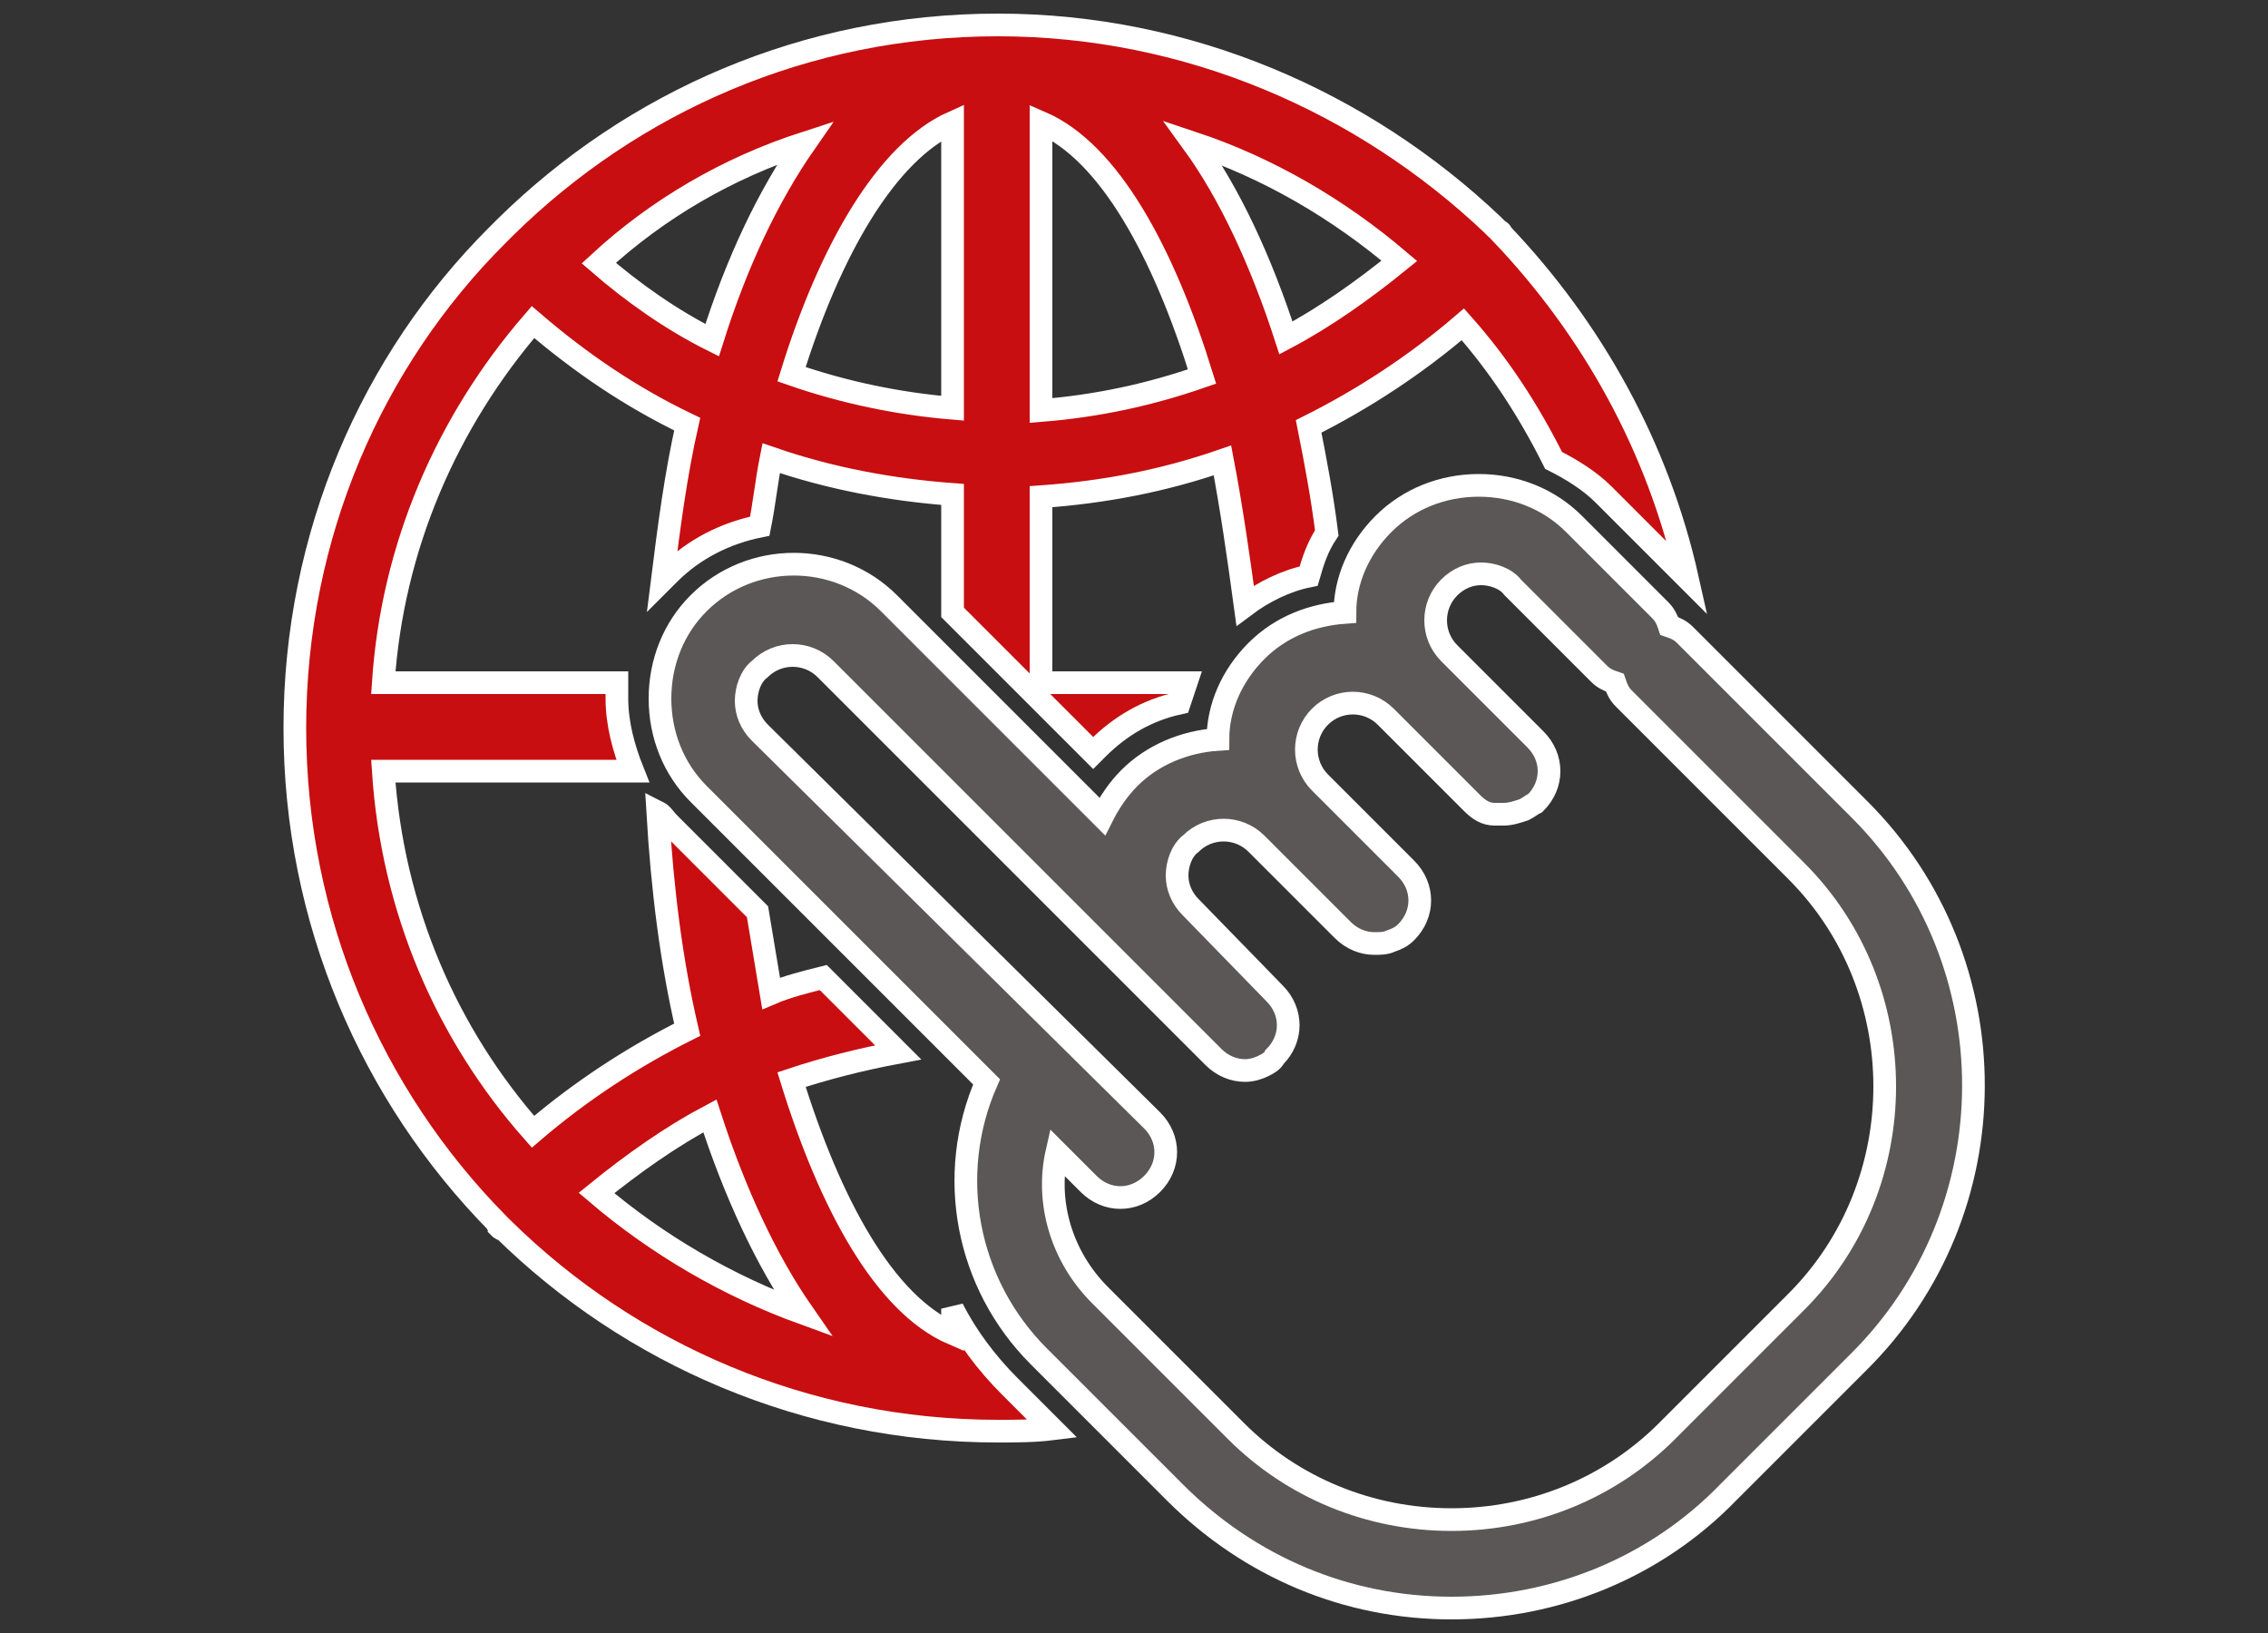
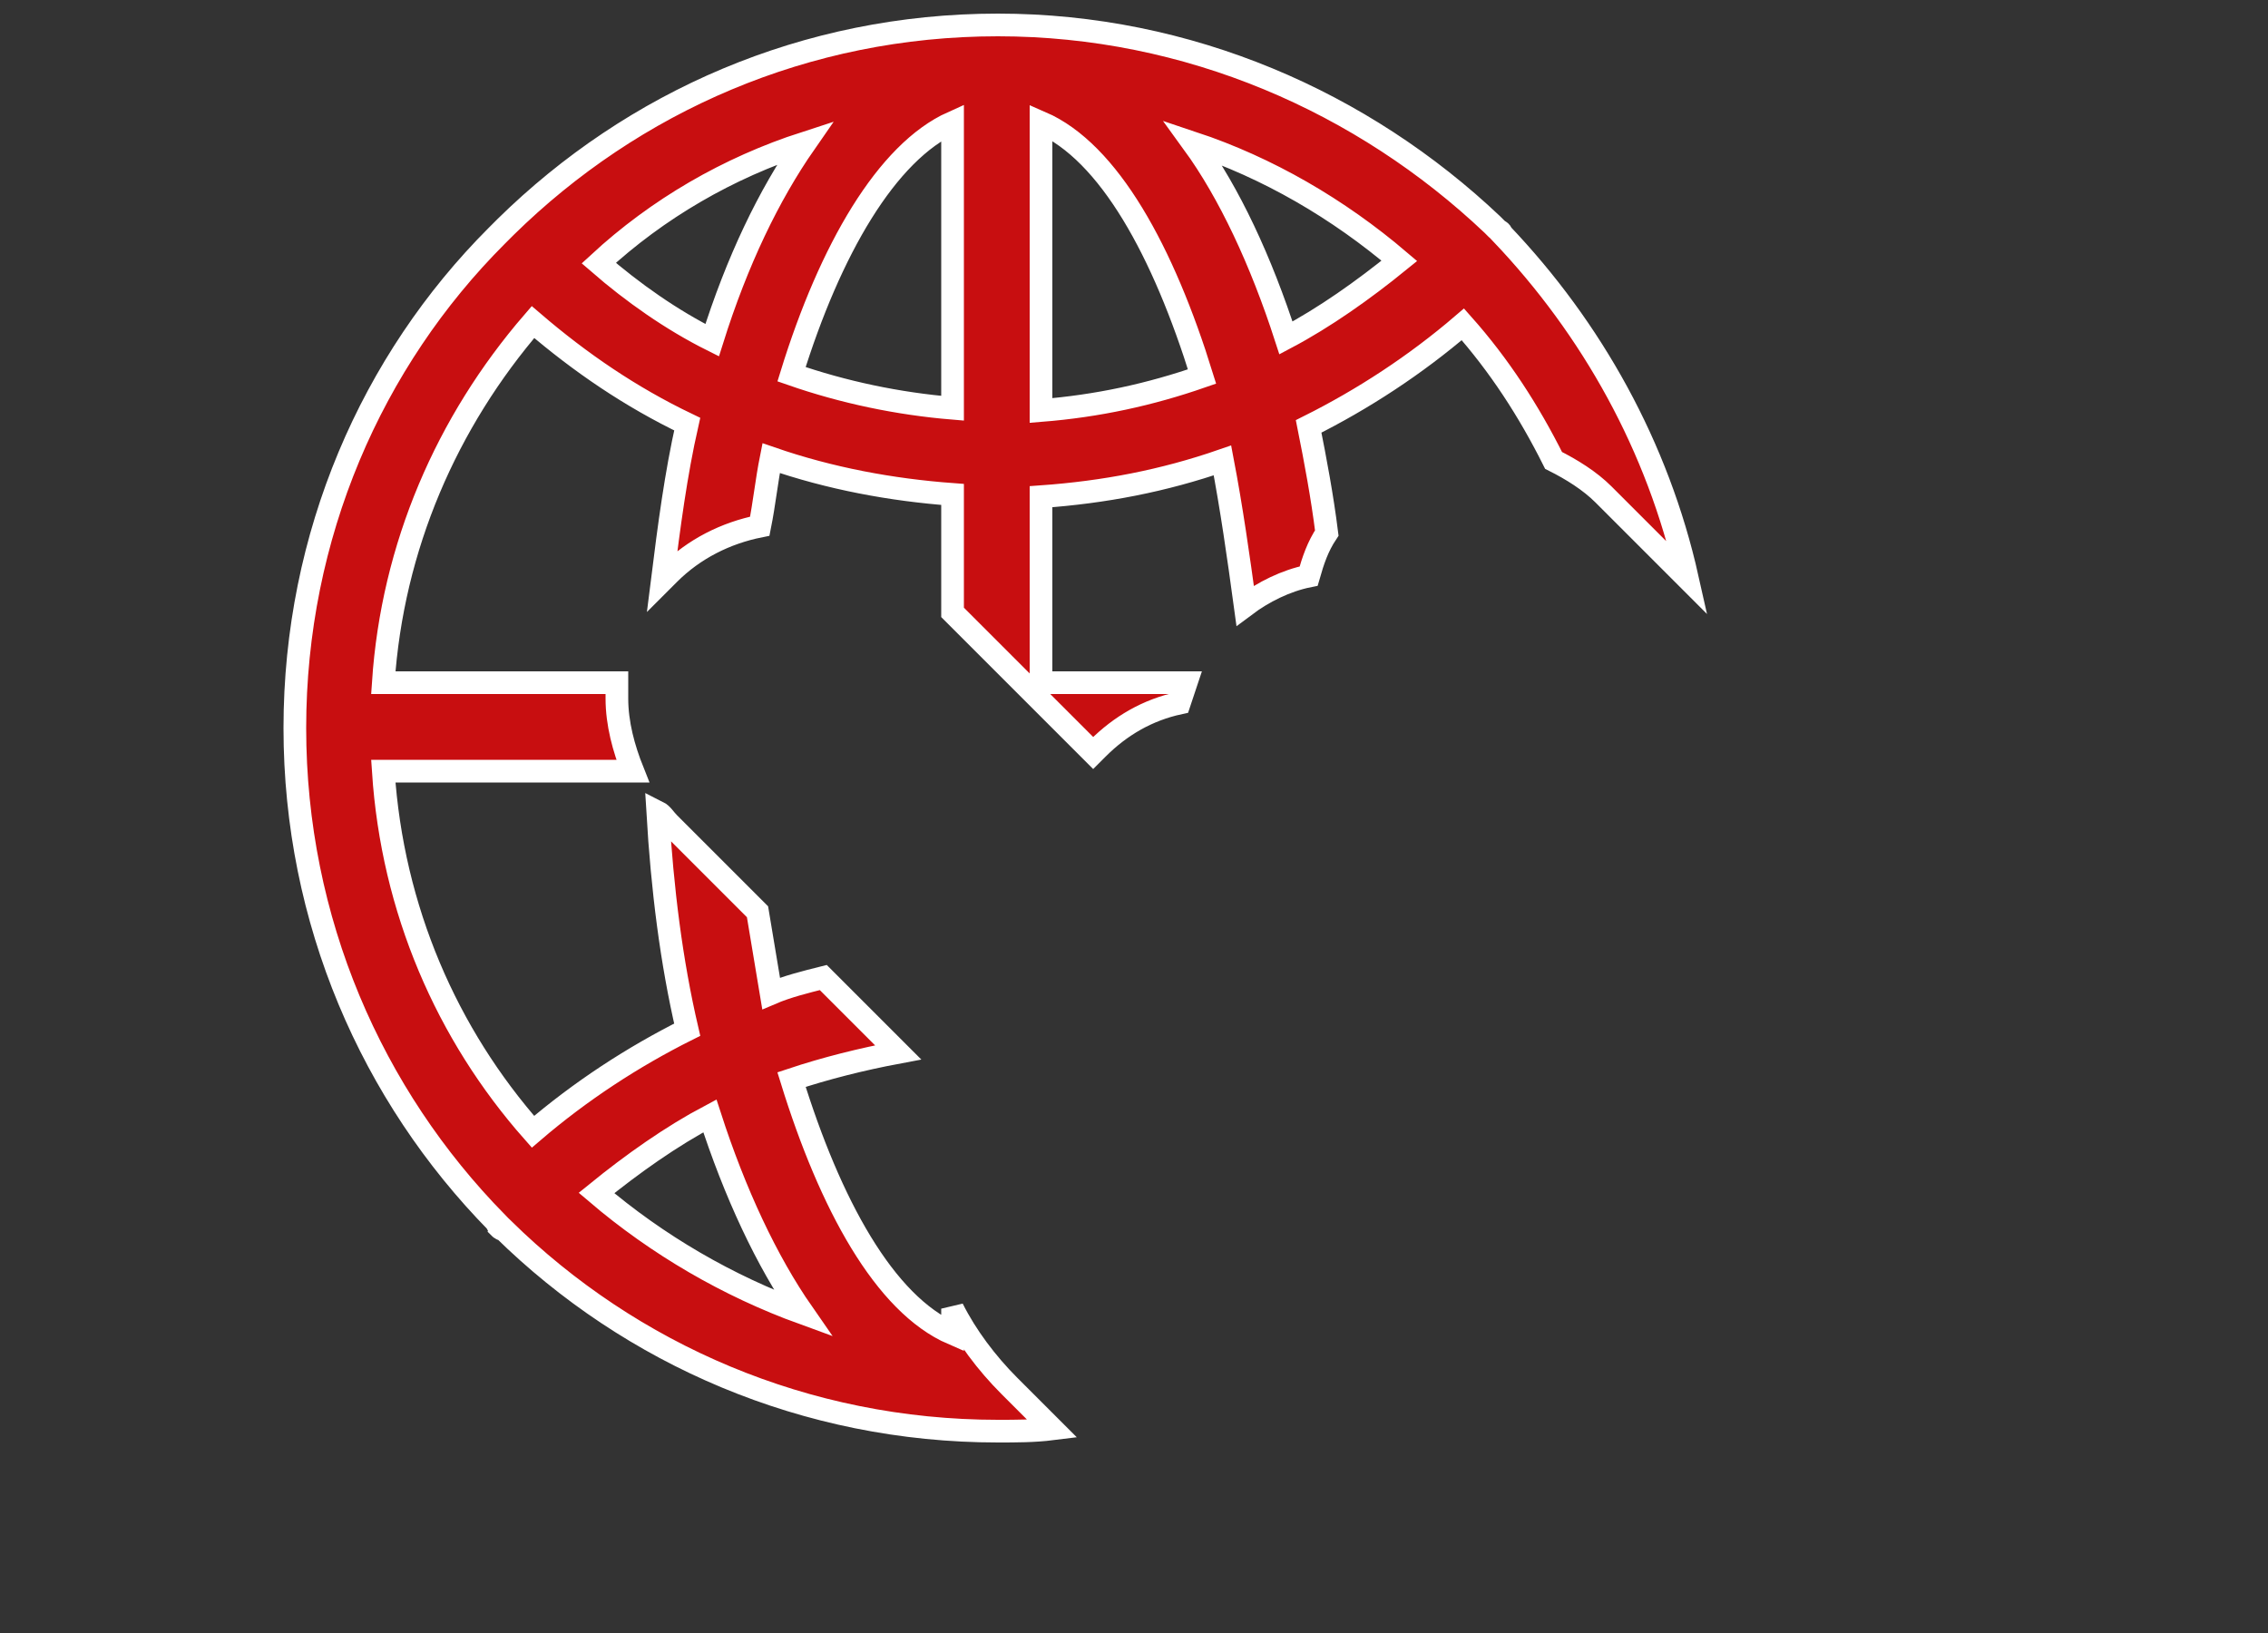
<svg xmlns="http://www.w3.org/2000/svg" version="1.1" id="레이어_1" x="0px" y="0px" viewBox="0 0 100 72" style="enable-background:new 0 0 100 72;" xml:space="preserve">
  <rect x="0" y="0" width="100" height="72" fill="#333333" stroke="none" />
  <style type="text/css">
	.st0{fill:none;}
	.st1{fill:#5C5757; stroke:#fff; stroke-width:1px;}
	.st2{fill:#C80E10; stroke:#fff; stroke-width:1px;}
</style>
  <g>
    <path class="st0" d="M45.9,5.4V18c2.4-0.2,4.8-0.7,7.1-1.5C51.4,11,48.9,6.7,45.9,5.4z" />
    <path class="st0" d="M42,18V5.4c-3,1.3-5.4,5.7-7.1,11.2C37.2,17.3,39.6,17.8,42,18z" />
    <path class="st0" d="M35.5,6.3c-3.4,1.1-6.5,2.9-9.2,5.2c1.6,1.3,3.3,2.5,5,3.4C32.4,11.5,33.8,8.6,35.5,6.3z" />
    <path class="st0" d="M61.7,11.5c-2.7-2.3-5.8-4.1-9.2-5.2c1.6,2.3,3,5.2,4.1,8.6C58.4,14,60.1,12.9,61.7,11.5z" />
    <path class="st0" d="M26.3,52.6c2.7,2.3,5.8,4.1,9.2,5.2c-1.6-2.3-3-5.2-4.1-8.7C29.6,50.1,27.9,51.3,26.3,52.6z" />
    <path class="st0" d="M79.2,38.4l-7.6-7.6c-0.2-0.2-0.3-0.4-0.4-0.7c-0.3-0.1-0.5-0.2-0.7-0.4l-3.8-3.8c-0.4-0.4-0.9-0.6-1.4-0.6   c-0.5,0-1.1,0.2-1.4,0.6c-0.8,0.8-0.8,2.1,0,2.9l3.8,3.8c0.8,0.8,0.8,2,0,2.8c-0.1,0.1-0.3,0.3-0.5,0.3c-0.3,0.1-0.6,0.2-0.9,0.2   c-0.1,0-0.2,0-0.4,0c-0.4-0.1-0.7-0.2-1-0.5L61,31.4c-0.8-0.8-2.1-0.8-2.9,0c-0.8,0.8-0.8,2.1,0,2.9l3.8,3.8c0.8,0.8,0.8,2,0,2.8   c-0.2,0.2-0.4,0.3-0.7,0.4c-0.2,0.1-0.4,0.1-0.7,0.1c-0.5,0-1-0.2-1.4-0.6l-3.8-3.8c-0.8-0.8-2.1-0.8-2.9,0   c-0.4,0.4-0.6,0.9-0.6,1.4c0,0.5,0.2,1.1,0.6,1.4l3.8,3.8c0.8,0.8,0.8,2,0,2.8c-0.2,0.2-0.3,0.3-0.5,0.4c-0.3,0.1-0.6,0.2-0.8,0.2   c-0.5,0-1-0.2-1.4-0.6L36.4,29.4c-0.8-0.8-2.1-0.8-2.9,0c-0.4,0.4-0.6,0.9-0.6,1.4c0,0.5,0.2,1.1,0.6,1.4l17.1,17.1   c0.8,0.8,0.8,2,0,2.8c-0.4,0.4-0.9,0.6-1.4,0.6c-0.5,0-1-0.2-1.4-0.6l-1.4-1.4c-0.4,2.2,0.3,4.6,1.9,6.3l6,6   c2.5,2.5,5.9,3.9,9.5,3.9c3.6,0,7-1.4,9.5-3.9l5.7-5.7C84.4,52.2,84.4,43.6,79.2,38.4z" />
-     <path class="st1" d="M82,35.7L74.3,28c-0.2-0.2-0.4-0.3-0.7-0.4c-0.1-0.3-0.2-0.5-0.4-0.7l-3.8-3.8c-1.1-1.1-2.6-1.7-4.2-1.7   c-1.6,0-3.1,0.6-4.2,1.7c-1.1,1.1-1.7,2.5-1.7,3.9c-1.4,0.1-2.8,0.6-3.9,1.7c-1.1,1.1-1.7,2.5-1.7,3.9c-1.5,0.1-2.9,0.7-3.9,1.7   c-0.5,0.5-0.9,1.1-1.2,1.7l-9.4-9.4c-2.3-2.3-6.1-2.3-8.4,0c-1.1,1.1-1.7,2.6-1.7,4.2c0,1.6,0.6,3.1,1.7,4.2l12.7,12.7   c-1.8,4.1-0.9,8.9,2.3,12.1l6,6c3.3,3.3,7.6,5.1,12.2,5.1c4.6,0,9-1.8,12.2-5.1l5.7-5.7C88.7,53.4,88.7,42.4,82,35.7z M79.2,57.4   l-5.7,5.7c-2.5,2.5-5.9,3.9-9.5,3.9c-3.6,0-7-1.4-9.5-3.9l-6-6c-1.7-1.7-2.4-4.1-1.9-6.3l1.4,1.4c0.4,0.4,0.9,0.6,1.4,0.6   c0.5,0,1-0.2,1.4-0.6c0.8-0.8,0.8-2,0-2.8L33.5,32.3c-0.4-0.4-0.6-0.9-0.6-1.4c0-0.5,0.2-1.1,0.6-1.4c0.8-0.8,2.1-0.8,2.9,0   l17.1,17.1c0.4,0.4,0.9,0.6,1.4,0.6c0.3,0,0.6-0.1,0.8-0.2c0.2-0.1,0.4-0.2,0.5-0.4c0.8-0.8,0.8-2,0-2.8L52.5,40   c-0.4-0.4-0.6-0.9-0.6-1.4c0-0.5,0.2-1.1,0.6-1.4c0.8-0.8,2.1-0.8,2.9,0l3.8,3.8c0.4,0.4,0.9,0.6,1.4,0.6c0.2,0,0.5,0,0.7-0.1   c0.3-0.1,0.5-0.2,0.7-0.4c0.8-0.8,0.8-2,0-2.8l-3.8-3.8c-0.8-0.8-0.8-2.1,0-2.9c0.8-0.8,2.1-0.8,2.9,0l3.8,3.8   c0.3,0.3,0.6,0.5,1,0.5c0.1,0,0.2,0,0.4,0c0.3,0,0.6-0.1,0.9-0.2c0.2-0.1,0.3-0.2,0.5-0.3c0.8-0.8,0.8-2,0-2.8l-3.8-3.8   c-0.8-0.8-0.8-2.1,0-2.9c0.4-0.4,0.9-0.6,1.4-0.6c0.5,0,1.1,0.2,1.4,0.6l3.8,3.8c0.2,0.2,0.4,0.3,0.7,0.4c0.1,0.3,0.2,0.5,0.4,0.7   l7.6,7.6C84.4,43.6,84.4,52.2,79.2,57.4z" />
    <path class="st2" d="M42,57.7v1.1c-3-1.3-5.4-5.7-7.1-11.2c1.5-0.5,3.1-0.9,4.7-1.2l-3.3-3.3c-0.8,0.2-1.6,0.4-2.3,0.7   c-0.2-1.2-0.4-2.4-0.6-3.6l-3.9-3.9c-0.2-0.2-0.3-0.4-0.5-0.5c0.2,3.4,0.6,6.6,1.3,9.6c-2.4,1.2-4.7,2.7-6.8,4.5   c-3.8-4.3-6.2-9.8-6.6-15.9h11c-0.4-1-0.7-2.1-0.7-3.2c0-0.2,0-0.5,0-0.7H16.9c0.4-6,2.8-11.5,6.6-15.9c2.1,1.8,4.3,3.3,6.8,4.5   c-0.5,2.2-0.8,4.5-1.1,6.9c0.1-0.1,0.2-0.2,0.3-0.3c1.1-1.1,2.5-1.8,4-2.1c0.2-1,0.3-2,0.5-3c2.6,0.9,5.3,1.4,8,1.6V27l6.2,6.2   c0.1-0.1,0.1-0.1,0.2-0.2c1-1,2.2-1.7,3.6-2c0.1-0.3,0.2-0.6,0.3-0.9h-6.4v-8.2c2.8-0.2,5.4-0.7,8-1.6c0.4,2.1,0.7,4.2,1,6.4   c0.8-0.6,1.8-1.1,2.8-1.3c0.2-0.7,0.4-1.3,0.8-1.9c-0.2-1.6-0.5-3.2-0.8-4.7c2.4-1.2,4.7-2.7,6.8-4.5c1.6,1.8,2.9,3.8,4,6   c0.8,0.4,1.6,0.9,2.2,1.5l3.7,3.7c-1.3-5.8-4.2-11-8.2-15.2c0-0.1-0.1-0.1-0.2-0.2c-0.1-0.1-0.1-0.1-0.2-0.2   C60.1,4.5,52.4,1.1,44,1.1c-8.5,0-16.1,3.4-21.7,8.9c-0.1,0.1-0.1,0.1-0.2,0.2c-0.1,0.1-0.1,0.1-0.2,0.2C16.4,15.9,13,23.6,13,32.1   c0,8.5,3.4,16.2,8.9,21.8c0,0.1,0.1,0.1,0.1,0.2c0.1,0.1,0.1,0.1,0.2,0.1c5.6,5.5,13.3,8.9,21.8,8.9c0.8,0,1.6,0,2.4-0.1l-1.9-1.9   C43.5,60.1,42.6,58.9,42,57.7z M61.7,11.5c-1.6,1.3-3.3,2.5-5,3.4c-1.1-3.4-2.5-6.4-4.1-8.6C55.9,7.4,59,9.2,61.7,11.5z M45.9,5.4   c3,1.3,5.4,5.7,7.1,11.2c-2.3,0.8-4.6,1.3-7.1,1.5V5.4z M42,5.4V18c-2.4-0.2-4.8-0.7-7.1-1.5C36.6,11,39.1,6.7,42,5.4z M35.5,6.3   c-1.6,2.3-3,5.2-4.1,8.7c-1.8-0.9-3.5-2.1-5-3.4C29,9.2,32.1,7.4,35.5,6.3z M26.3,52.6c1.6-1.3,3.3-2.5,5-3.4   c1.1,3.4,2.5,6.4,4.1,8.7C32.1,56.7,29,54.9,26.3,52.6z" />
  </g>
</svg>